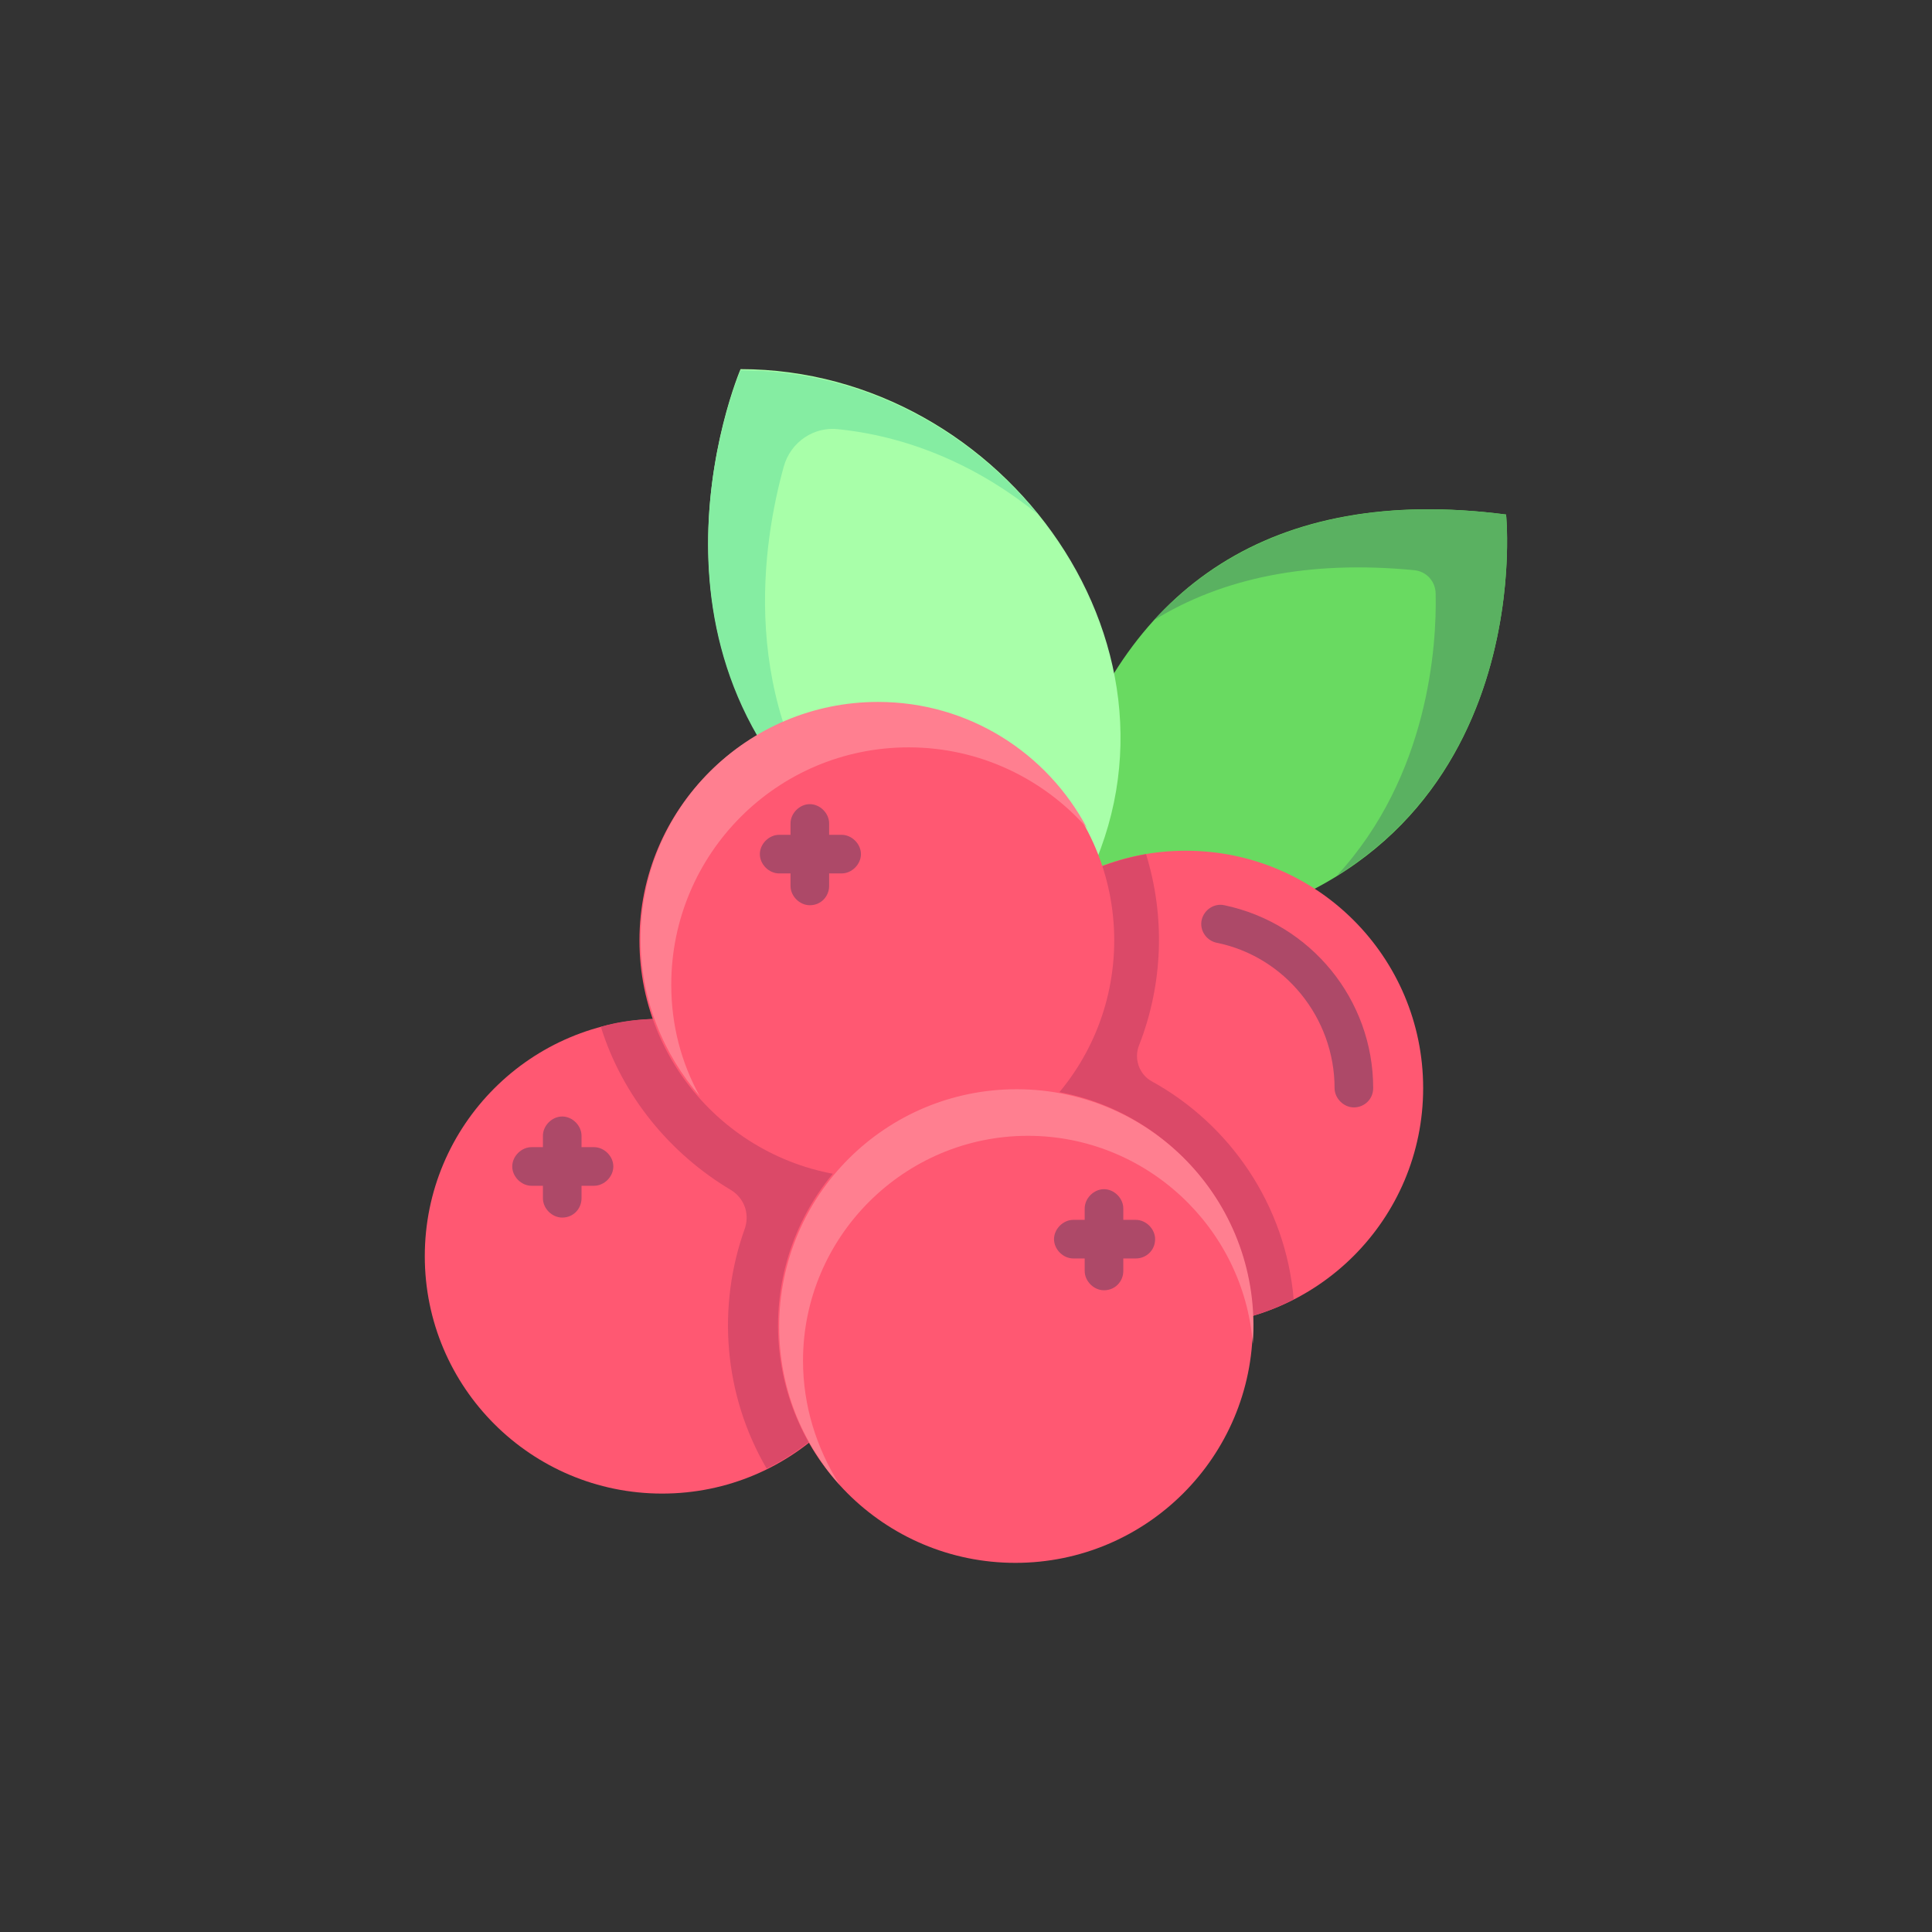
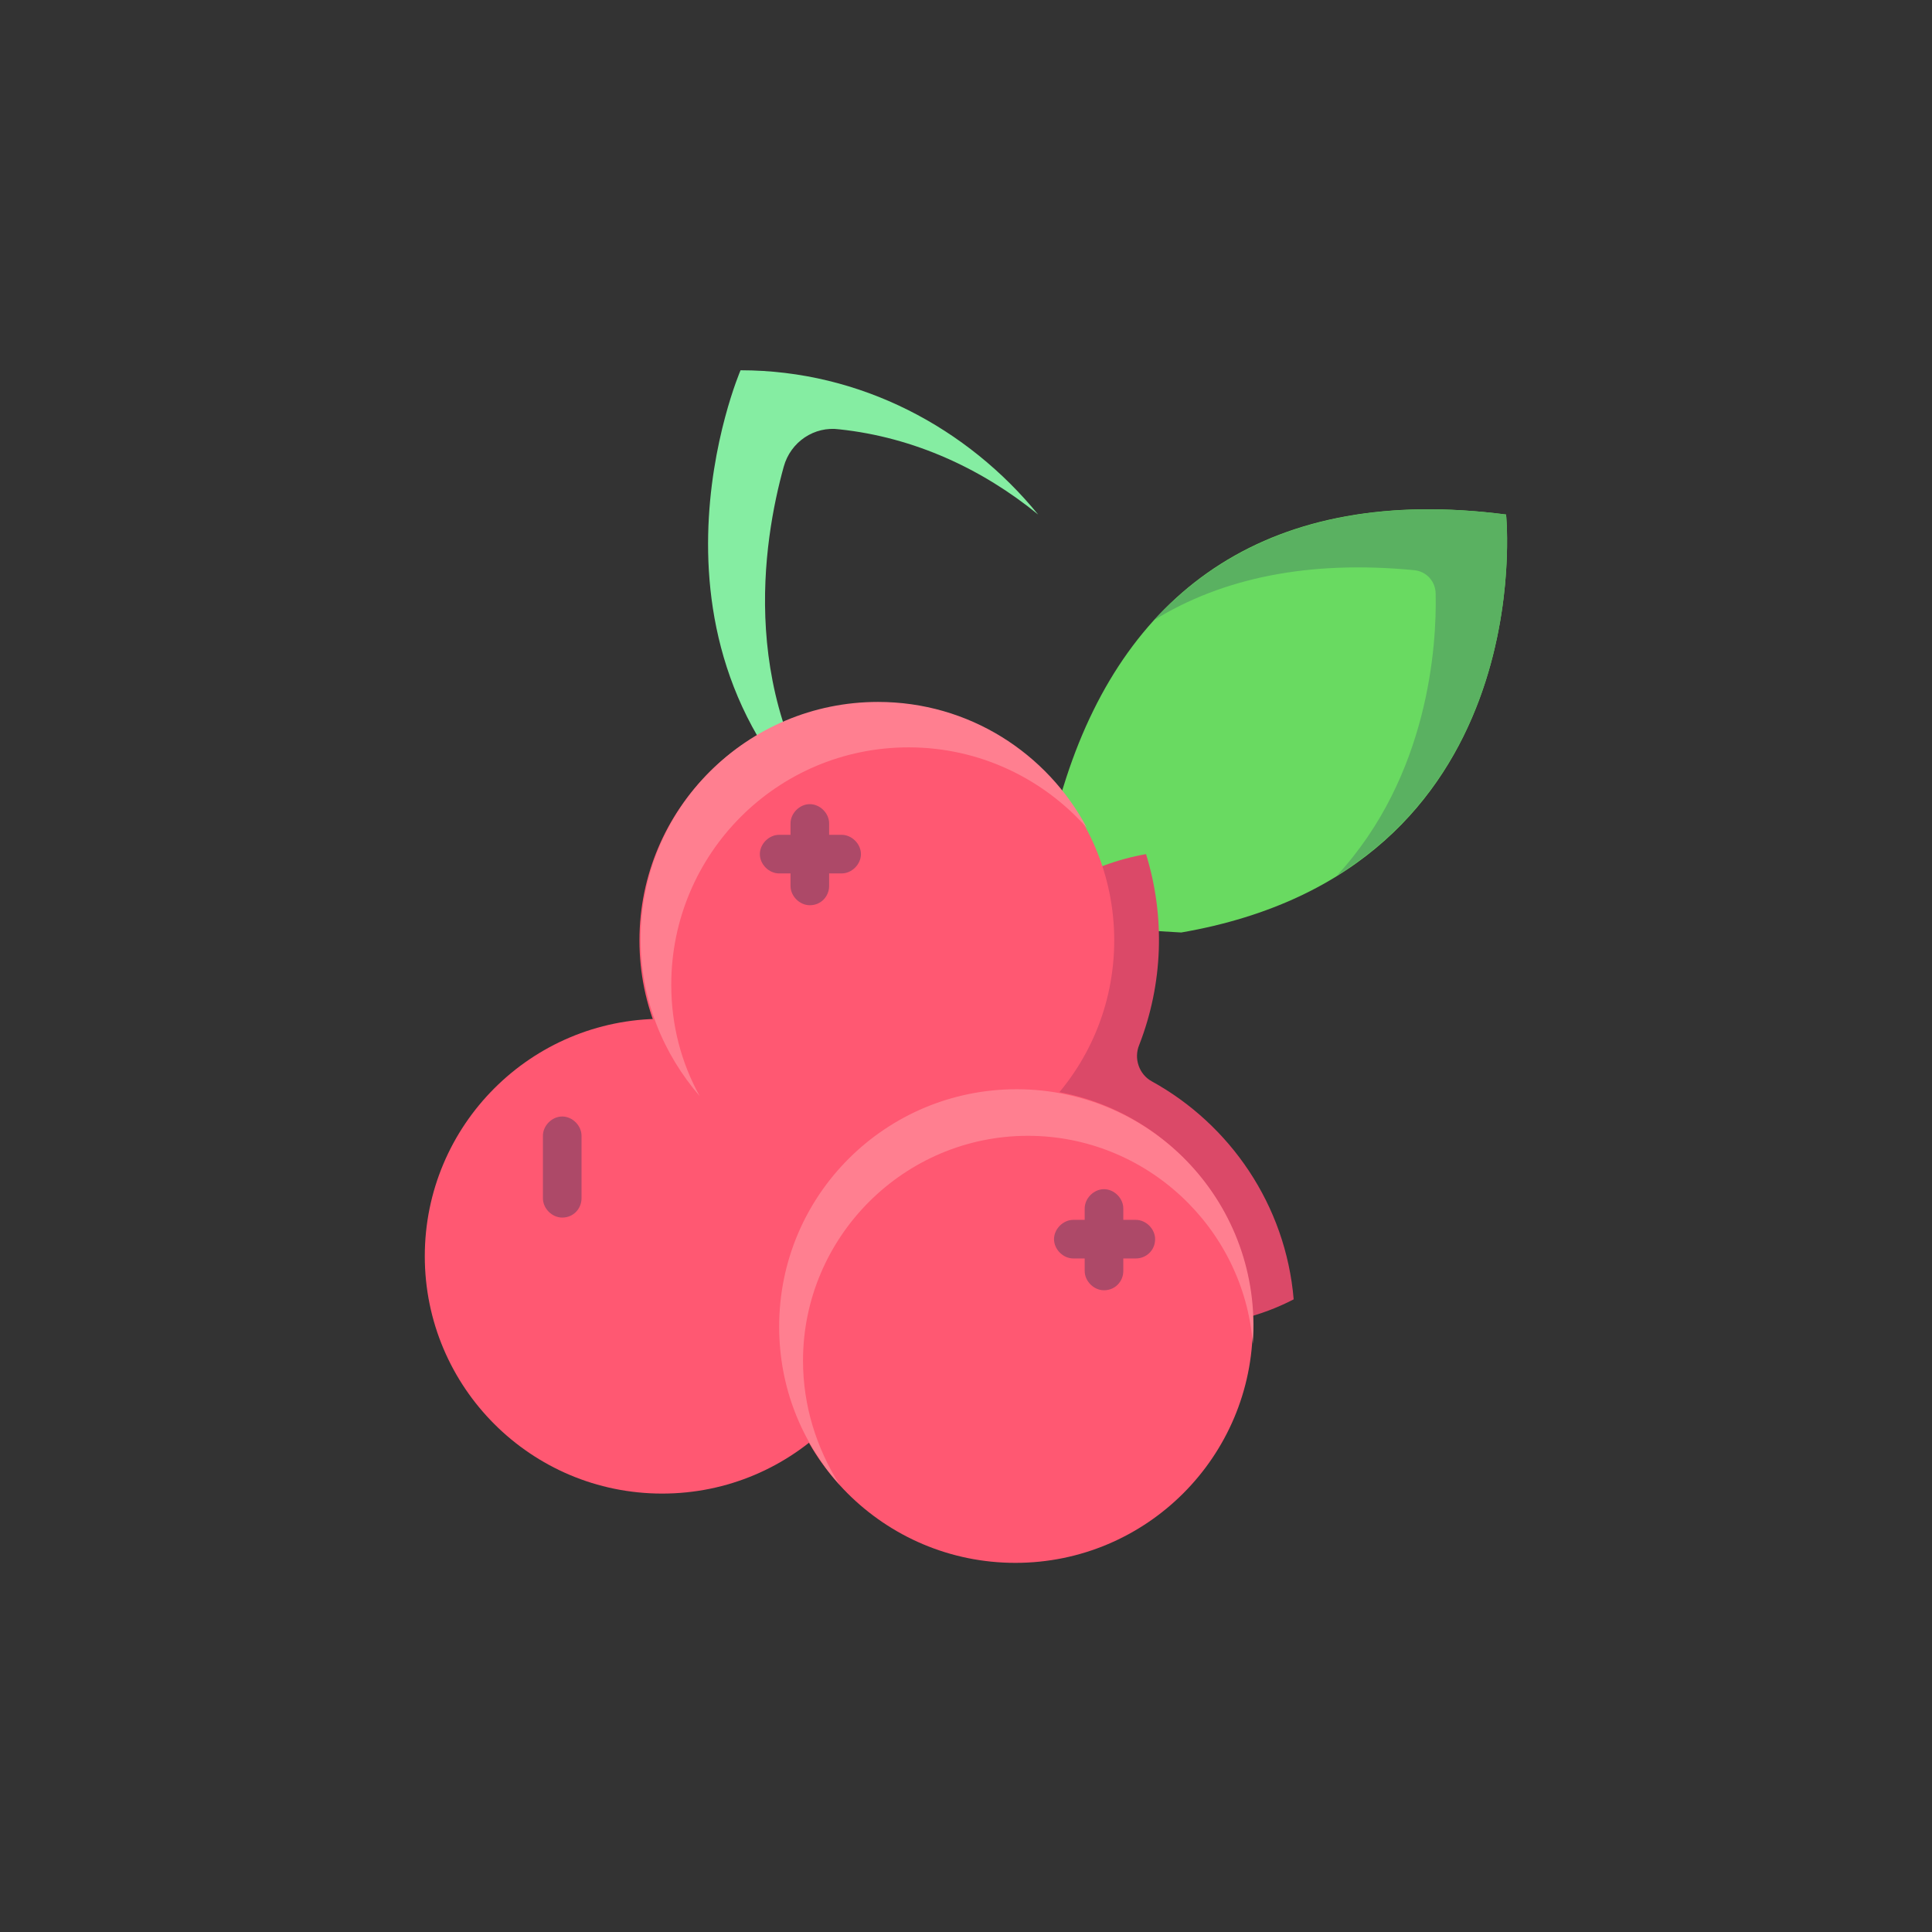
<svg xmlns="http://www.w3.org/2000/svg" version="1.1" id="Capa_1" x="0px" y="0px" viewBox="0 0 170.1 170.1" style="enable-background:new 0 0 170.1 170.1;" xml:space="preserve">
  <rect x="0" y="0" width="170.1" height="170.1" fill="#333333" stroke="none" />
  <style type="text/css">
	.st0{fill:#69DA61;}
	.st1{fill:#5AB161;}
	.st2{fill:#A8FFA9;}
	.st3{fill:#85EDA2;}
	.st4{fill:#FF5872;}
	.st5{fill:#DB4968;}
	.st6{fill:#AD4968;}
	.st7{fill:#FF7F90;}
</style>
  <g>
    <path class="st0" d="M104,82.1c31.8-5.5,28.6-36.8,28.6-36.8c-20.8-2.7-33.3,6.6-38.7,23.1l-2.7,8.5l6.1,4.8L104,82.1z" />
    <path class="st1" d="M132.6,45.3c-13.9-1.8-24.1,1.8-31,9.3c6-3.7,13.6-5.3,22.9-4.4c1.1,0.1,1.9,1,1.9,2.1   c0.1,4.5-0.6,16-8.7,24.8C134.8,66.5,132.6,45.3,132.6,45.3L132.6,45.3z" />
-     <path class="st2" d="M65.2,32.5c0,0-12.5,29.1,14.9,45.2c0,0,13.2,4.3,15,1C106.6,57.6,88.5,32.5,65.2,32.5z" />
    <path class="st3" d="M73.9,37.8c6.6,0.7,12.6,3.5,17.5,7.5c-6.2-7.6-15.6-12.7-26.2-12.7c0,0-10.7,24.8,9.3,41.3   c-9.7-12-7.3-26.3-5.5-32.8C69.6,38.9,71.7,37.5,73.9,37.8L73.9,37.8z" />
    <circle class="st4" cx="58.3" cy="110.6" r="20.9" />
-     <path class="st5" d="M58.3,89.7c-1.9,0-3.7,0.2-5.4,0.7c1.9,6.1,6.1,11.2,11.5,14.4c1.1,0.7,1.6,2,1.2,3.3   c-2.5,6.9-1.9,14.7,1.9,21.2c6.9-3.4,11.6-10.4,11.7-18.6C79.2,99.2,69.8,89.7,58.3,89.7L58.3,89.7z" />
-     <circle class="st4" cx="104.4" cy="95.8" r="20.9" />
    <path class="st5" d="M101.4,95.2c-1.1-0.6-1.6-2-1.1-3.2c2.1-5.4,2.3-11.3,0.6-16.8C90.7,77,83.1,86,83.6,96.8   c0.5,11,9.7,19.9,20.7,19.9c3.5,0,6.7-0.8,9.6-2.3C113.2,106.1,108.3,99,101.4,95.2L101.4,95.2z" />
-     <path class="st6" d="M119.2,97.5c-0.9,0-1.7-0.8-1.7-1.7c0-6.2-4.4-11.6-10.4-12.8c-0.9-0.2-1.5-1.1-1.3-2c0.2-0.9,1.1-1.5,2-1.3   c7.6,1.6,13.1,8.3,13.1,16.1C120.9,96.8,120.1,97.5,119.2,97.5z" />
    <circle class="st4" cx="77.2" cy="82.8" r="20.9" />
    <path class="st7" d="M59.1,86.7c0-11.5,9.3-20.9,20.9-20.9c6.3,0,11.9,2.8,15.7,7.1c-3.5-6.6-10.4-11.1-18.4-11.1   c-11.5,0-20.9,9.3-20.9,20.9c0,5.3,2,10.1,5.2,13.8C60,93.6,59.1,90.3,59.1,86.7L59.1,86.7z" />
    <g>
      <path class="st6" d="M49.5,107.2c-0.9,0-1.7-0.8-1.7-1.7V100c0-0.9,0.8-1.7,1.7-1.7c0.9,0,1.7,0.8,1.7,1.7v5.5    C51.2,106.4,50.5,107.2,49.5,107.2z" />
-       <path class="st6" d="M52.3,104.4h-5.5c-0.9,0-1.7-0.8-1.7-1.7s0.8-1.7,1.7-1.7h5.5c0.9,0,1.7,0.8,1.7,1.7S53.2,104.4,52.3,104.4z" />
      <path class="st6" d="M71.3,79.7c-0.9,0-1.7-0.8-1.7-1.7v-5.5c0-0.9,0.8-1.7,1.7-1.7c0.9,0,1.7,0.8,1.7,1.7V78    C73,78.9,72.3,79.7,71.3,79.7z" />
-       <path class="st6" d="M74.1,76.9h-5.5c-0.9,0-1.7-0.8-1.7-1.7s0.8-1.7,1.7-1.7h5.5c0.9,0,1.7,0.8,1.7,1.7S75,76.9,74.1,76.9z" />
+       <path class="st6" d="M74.1,76.9h-5.5c-0.9,0-1.7-0.8-1.7-1.7s0.8-1.7,1.7-1.7h5.5c0.9,0,1.7,0.8,1.7,1.7S75,76.9,74.1,76.9" />
    </g>
    <circle class="st4" cx="89.4" cy="116.7" r="20.9" />
    <path class="st7" d="M70.7,119.8c0-10.9,8.9-19.8,19.8-19.8c10.4,0,19,8.1,19.8,18.3c0.9-12.2-8.7-22.4-20.8-22.4   c-11.5,0-20.9,9.3-20.9,20.9c0,5.4,2,10.2,5.3,13.9C71.9,127.5,70.7,123.8,70.7,119.8z" />
    <path class="st6" d="M97.2,113.6c-0.9,0-1.7-0.8-1.7-1.7v-5.5c0-0.9,0.8-1.7,1.7-1.7c0.9,0,1.7,0.8,1.7,1.7v5.5   C98.9,112.8,98.2,113.6,97.2,113.6z" />
    <path class="st6" d="M100,110.8h-5.5c-0.9,0-1.7-0.8-1.7-1.7c0-0.9,0.8-1.7,1.7-1.7h5.5c0.9,0,1.7,0.8,1.7,1.7   C101.7,110.1,100.9,110.8,100,110.8z" />
  </g>
</svg>